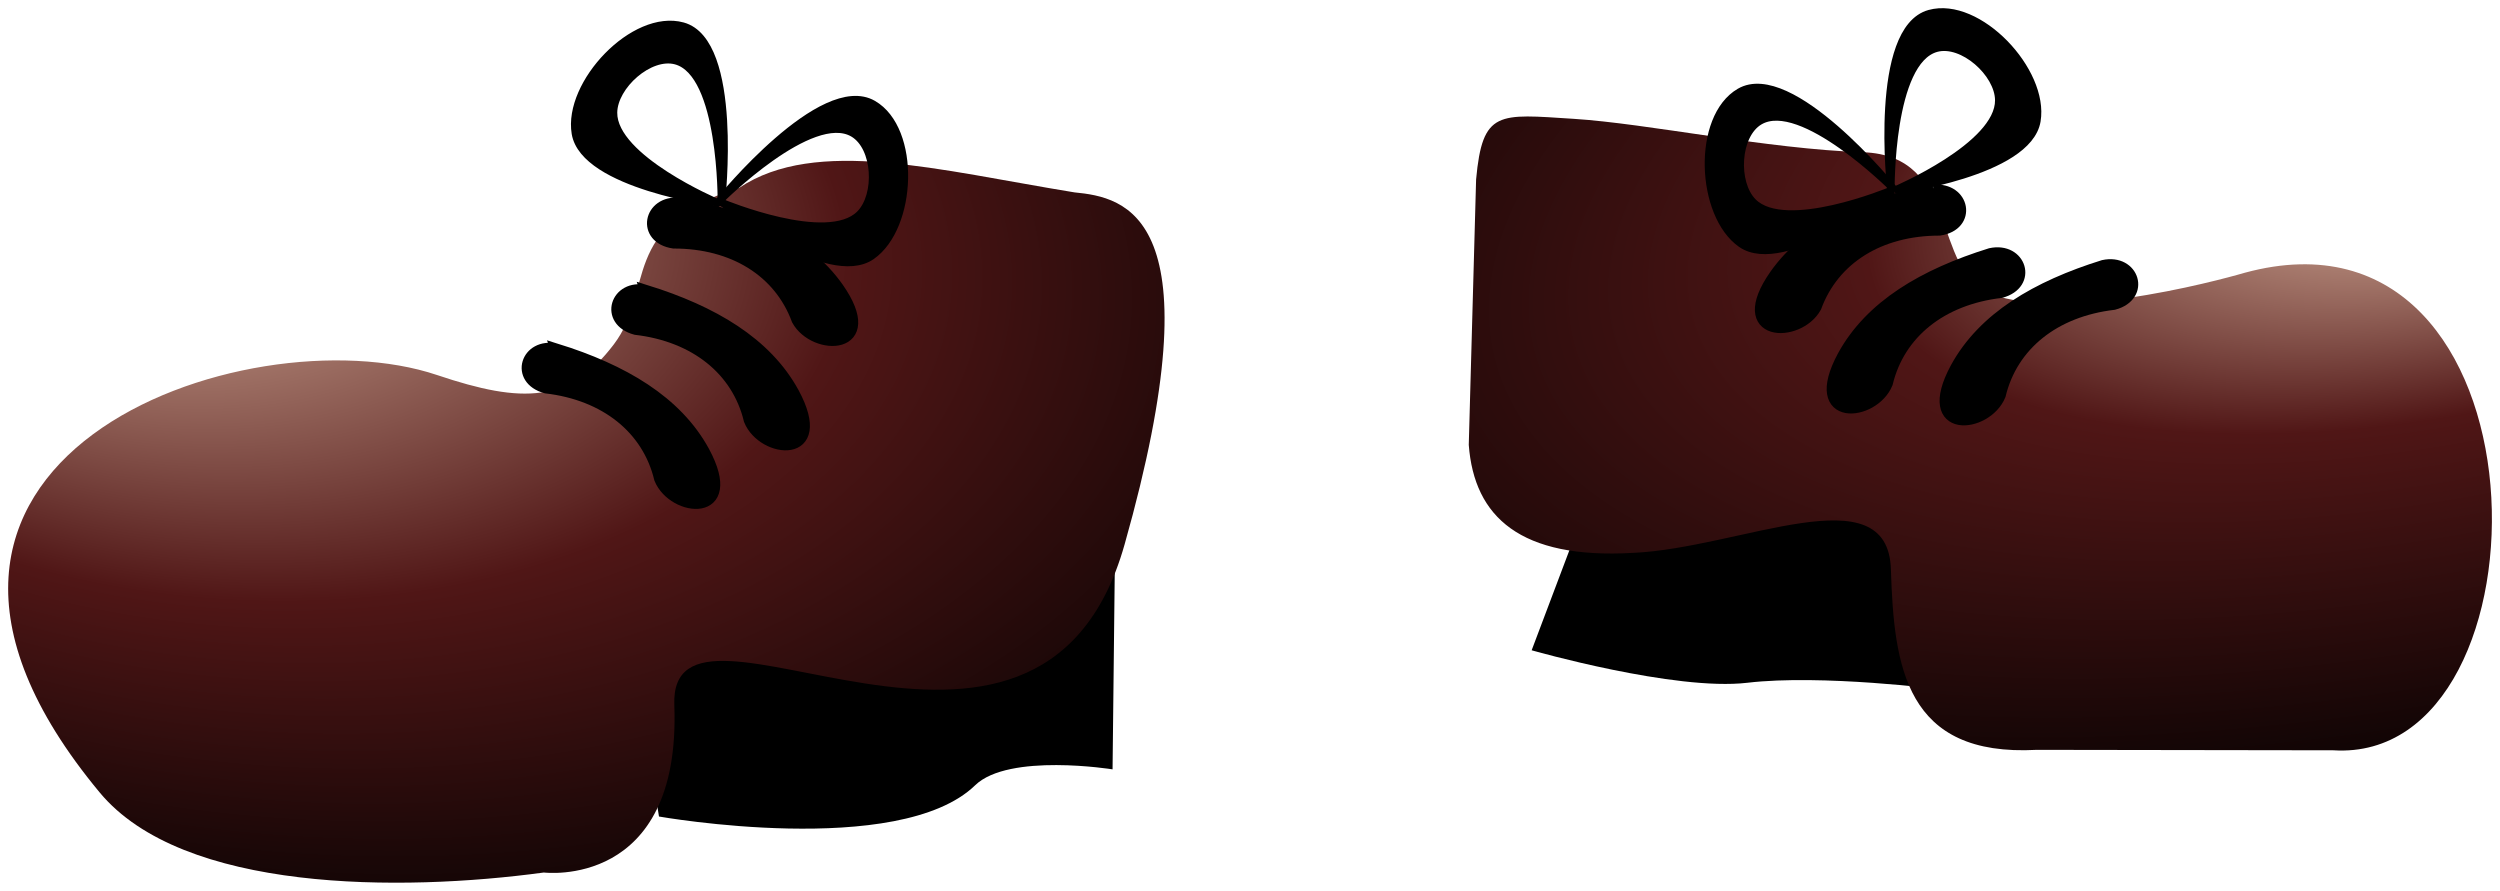
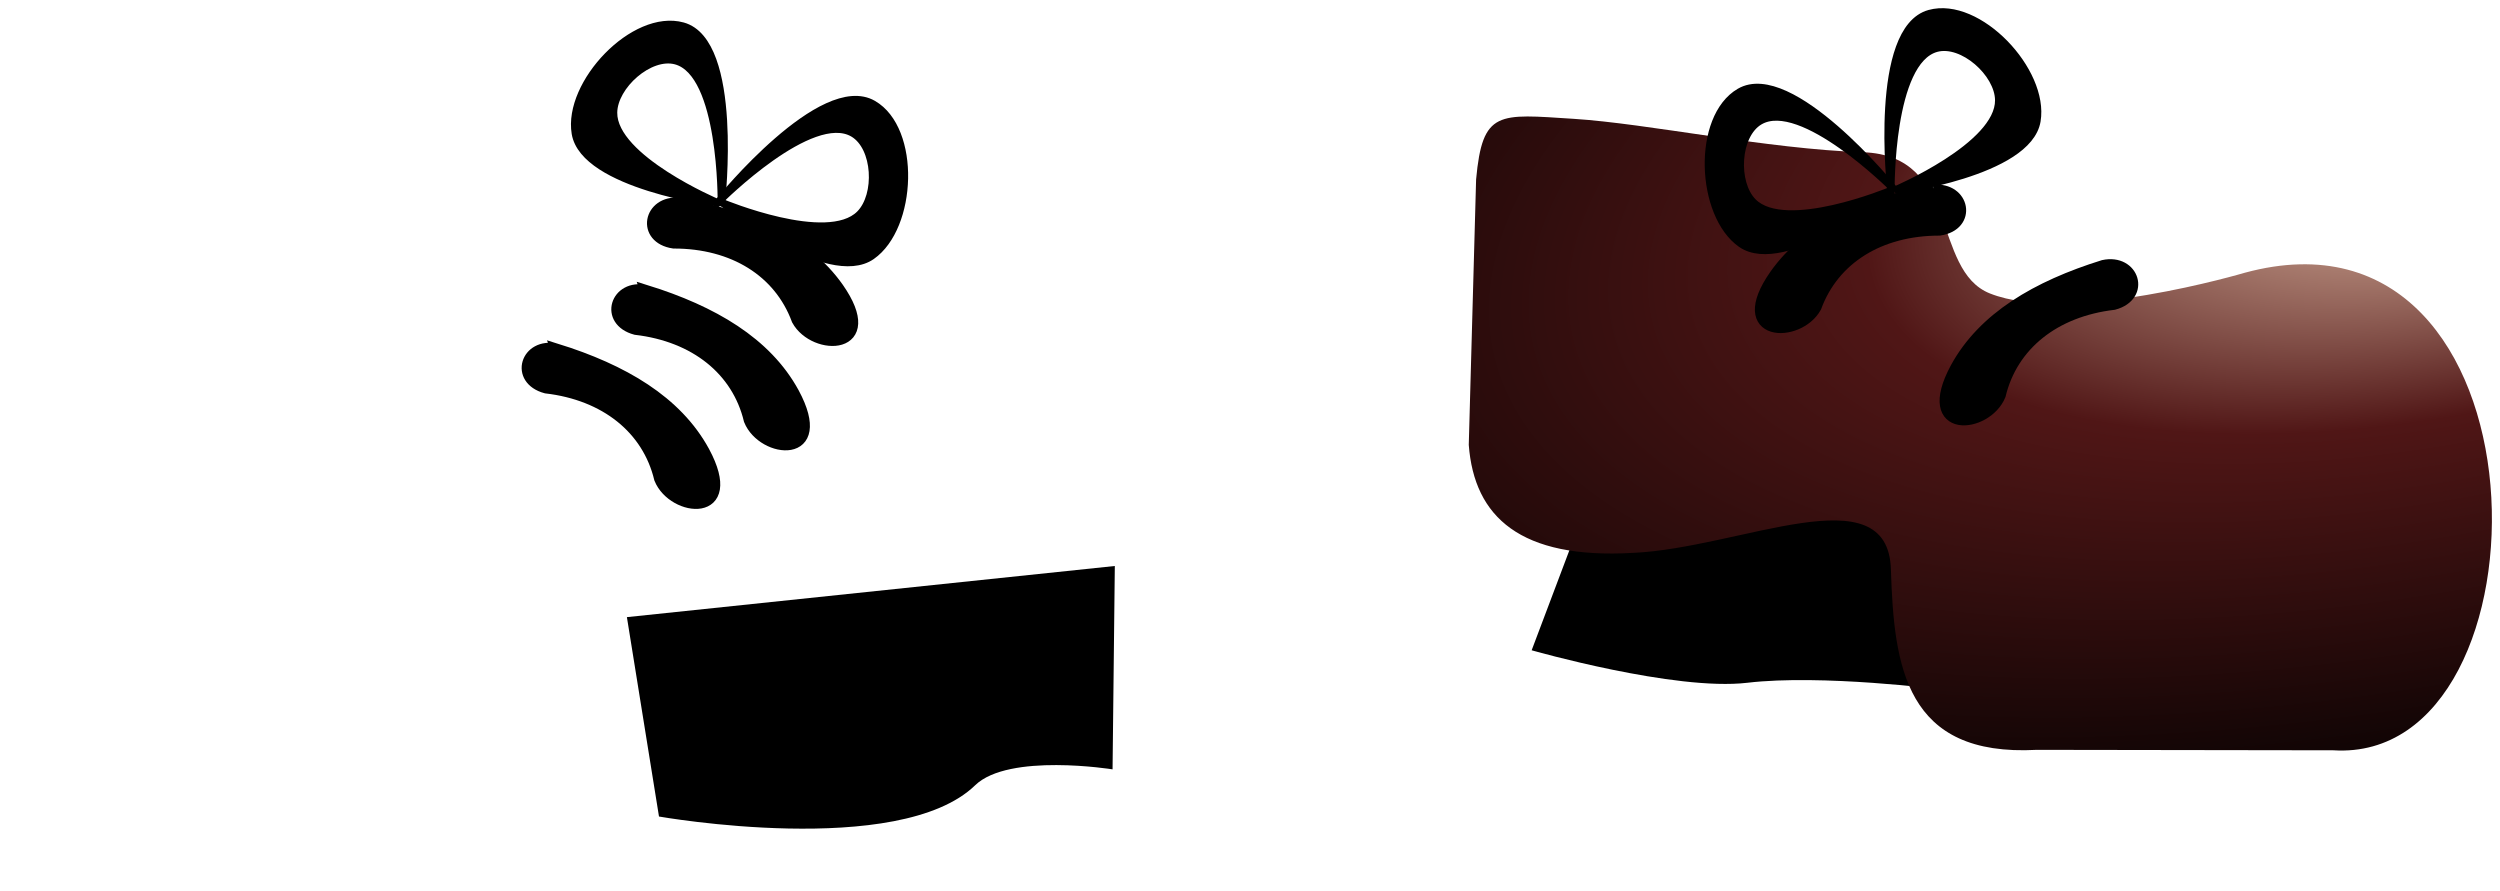
<svg xmlns="http://www.w3.org/2000/svg" xmlns:ns1="http://sodipodi.sourceforge.net/DTD/sodipodi-0.dtd" xmlns:ns2="http://www.inkscape.org/namespaces/inkscape" id="svg10933" ns1:docname="Monster Shoes by Merlin2525.svg" viewBox="0 0 275.65 98.217" version="1.1" ns2:version="0.48.3.1 r9886">
  <defs id="defs10935">
    <radialGradient id="radialGradient3968" fx="918.08" fy="947.15" gradientUnits="userSpaceOnUse" cy="932.99" cx="928.91" gradientTransform="matrix(-.059 1.541 -2.543 -.097 2664.8 -625.01)" r="47.569" ns2:collect="always">
      <stop id="stop3896" style="stop-color:#e9c6af" offset="0" />
      <stop id="stop3902" style="stop-color:#501616" offset=".535" />
      <stop id="stop3898" style="stop-color:#000000" offset="1" />
    </radialGradient>
    <radialGradient id="radialGradient3972" gradientUnits="userSpaceOnUse" cy="2288.6" cx="-1306.8" gradientTransform="matrix(-.356 -1.667 3.748 -.8 -8580.2 349.06)" r="42.785" ns2:collect="always">
      <stop id="stop8275" style="stop-color:#e9c6af" offset="0" />
      <stop id="stop8277" style="stop-color:#501616" offset=".401" />
      <stop id="stop8279" style="stop-color:#000000" offset="1" />
    </radialGradient>
  </defs>
  <ns1:namedview id="base" fit-margin-left="0.9" ns2:showpageshadow="false" ns2:zoom="2.2380557" borderopacity="1.0" ns2:current-layer="layer1" ns2:cx="160.19389" ns2:cy="94.643123" ns2:window-maximized="0" showgrid="false" fit-margin-right="0.9" ns2:document-units="px" bordercolor="#666666" ns2:window-x="49" ns2:window-y="24" fit-margin-bottom="0.9" ns2:window-width="1386" ns2:pageopacity="0.0" ns2:pageshadow="2" pagecolor="#ffffff" ns2:window-height="970" showborder="false" fit-margin-top="0.9" />
  <g id="layer1" ns2:label="Layer 1" ns2:groupmode="layer" transform="translate(-192.25 -680.45)">
    <path id="path9337" d="m361.13 752.15s15.817 4.522 23.777 3.583c8.213-0.969 21.471 0.743 21.471 0.743l2.619-21.648-42.741 3.736z" ns1:nodetypes="cscccc" style="fill:#000000" ns2:connector-curvature="0" />
    <path id="path9339" d="m365.73 693.55c-8.26-0.524-10.023-0.999-10.725 6.688l-0.809 29.266c0.601 7.962 5.697 12.617 18.083 11.908 11.857-0.519 28.162-8.844 28.462 1.834 0.336 10.71 1.595 20.672 16.096 19.882l32.689 0.05c24.874 1.546 24.572-61.971-9.766-52.655 0 0-19.37 5.76-28.101 2.284-6.482-2.581-3.276-15.208-13.987-15.57-10.628-0.359-23.68-3.163-31.94-3.687z" ns1:nodetypes="zcccccccssz" style="fill:url(#radialGradient3972)" ns2:connector-curvature="0" />
    <path id="path9341" d="m264.91 770.48s26.476 4.678 34.863-3.448c3.708-3.592 15.148-1.753 15.148-1.753l0.249-22.423-53.798 5.639z" ns1:nodetypes="cscccc" style="fill:#000000" ns2:connector-curvature="0" />
-     <path id="path9343" d="m273.77 701.15c-13.41 4.191-9.293 11.262-13.829 17.256-4.897 6.472-10.019 6.587-19.495 3.397-20.98-7.062-67.819 9.15-37.205 46.025 9.156 11.028 33.179 10.968 48.971 8.826 0 0 15.158 1.909 14.388-18.461-0.607-16.042 40.23 15.599 49.647-17.711 10.306-36.451 0.053-38.27-5.532-38.821-15.048-2.453-28.47-6.15-36.947-0.51z" ns1:nodetypes="cssscsscc" style="fill:url(#radialGradient3968)" ns2:connector-curvature="0" />
-     <path id="path9787" ns1:nodetypes="ccccc" style="stroke:#000000;stroke-width:1.318px;fill:#000000" ns2:connector-curvature="0" d="m411.73 708.46c-7.327 2.285-13.221 5.724-16.245 11.269-3.973 7.367 3.345 6.608 4.812 2.974 1.33-5.537 6.005-9.29 12.574-10.057 3.434-0.923 2.156-4.893-1.141-4.186z" />
    <path id="path9789" d="m424.18 709.77c-7.327 2.285-13.221 5.724-16.245 11.269-3.973 7.367 3.345 6.608 4.812 2.974 1.33-5.537 6.005-9.29 12.574-10.057 3.434-0.923 2.156-4.893-1.141-4.186z" ns1:nodetypes="ccccc" style="stroke:#000000;stroke-width:1.318px;fill:#000000" ns2:connector-curvature="0" />
    <g id="g9799" transform="matrix(1.318 0 0 1.318 2199.1 -2287.9)">
      <path id="path9801" ns1:nodetypes="csscssc" style="stroke:#000000;stroke-width:.626px;fill:#000000" ns2:connector-curvature="0" d="m-1462.3 2269.1s0.112-10.805-3.81-11.858c-2.185-0.587-5.192 2.083-5.214 4.345-0.037 3.833 8.689 7.531 8.689 7.531s-11.149-1.449-11.876-5.793c-0.699-4.175 4.899-10.105 8.979-8.979 4.75 1.311 3.23 14.754 3.23 14.754z" />
      <path id="path9803" d="m-1462.4 2268.9s7.636-7.644 11.134-5.582c1.949 1.149 2.148 5.165 0.548 6.764-2.711 2.71-11.461-0.932-11.461-0.932s8.84 6.946 12.451 4.424c3.47-2.424 3.786-10.573 0.125-12.698-4.261-2.474-12.797 8.023-12.797 8.023z" ns1:nodetypes="csscssc" style="stroke:#000000;stroke-width:.626px;fill:#000000" ns2:connector-curvature="0" />
      <path id="path9805" ns1:nodetypes="ccccc" style="stroke:#000000;stroke-width:1px;fill:#000000" ns2:connector-curvature="0" d="m-1468.6 2276.5c5.558 1.733 10.028 4.341 12.322 8.548 3.014 5.588-2.537 5.012-3.65 2.256-1.009-4.2-4.555-7.046-9.538-7.628-2.605-0.7-1.636-3.712 0.866-3.175z" />
      <path id="path9807" d="m-1465.8 2269.2c5.722 1.074 10.466 3.143 13.234 7.053 3.644 5.199-1.935 5.274-3.362 2.666-1.492-4.054-5.345-6.468-10.362-6.465-2.669-0.392-2.057-3.496 0.49-3.254z" ns1:nodetypes="ccccc" style="stroke:#000000;stroke-width:1px;fill:#000000" ns2:connector-curvature="0" />
      <path id="path9809" d="m-1476.1 2281.4c5.558 1.733 10.028 4.341 12.322 8.548 3.014 5.588-2.537 5.012-3.65 2.256-1.009-4.2-4.555-7.046-9.538-7.628-2.605-0.7-1.636-3.712 0.866-3.175z" ns1:nodetypes="ccccc" style="stroke:#000000;stroke-width:1px;fill:#000000" ns2:connector-curvature="0" />
    </g>
    <path id="path9815" ns1:nodetypes="csscssc" style="stroke:#000000;stroke-width:.825px;fill:#000000" ns2:connector-curvature="0" d="m400.74 701.4s-0.148-14.244 5.022-15.633c2.88-0.773 6.845 2.746 6.873 5.728 0.049 5.053-11.456 9.928-11.456 9.928s14.698-1.91 15.656-7.637c0.921-5.504-6.458-13.322-11.837-11.838-6.262 1.728-4.259 19.451-4.259 19.451z" />
    <path id="path9817" d="m405.45 701.48c-7.544 1.416-13.798 4.144-17.448 9.299-4.804 6.854 2.551 6.953 4.433 3.514 1.967-5.345 7.047-8.526 13.66-8.523 3.518-0.516 2.712-4.609-0.646-4.29z" ns1:nodetypes="ccccc" style="stroke:#000000;stroke-width:1.318px;fill:#000000" ns2:connector-curvature="0" />
    <path id="path9819" d="m400.94 701.17s-10.068-10.078-14.679-7.359c-2.569 1.515-2.832 6.809-0.722 8.918 3.574 3.572 15.109-1.229 15.109-1.229s-11.654 9.157-16.414 5.832c-4.574-3.196-4.991-13.938-0.165-16.74 5.618-3.261 16.871 10.577 16.871 10.577z" ns1:nodetypes="csscssc" style="stroke:#000000;stroke-width:.825px;fill:#000000" ns2:connector-curvature="0" />
  </g>
</svg>